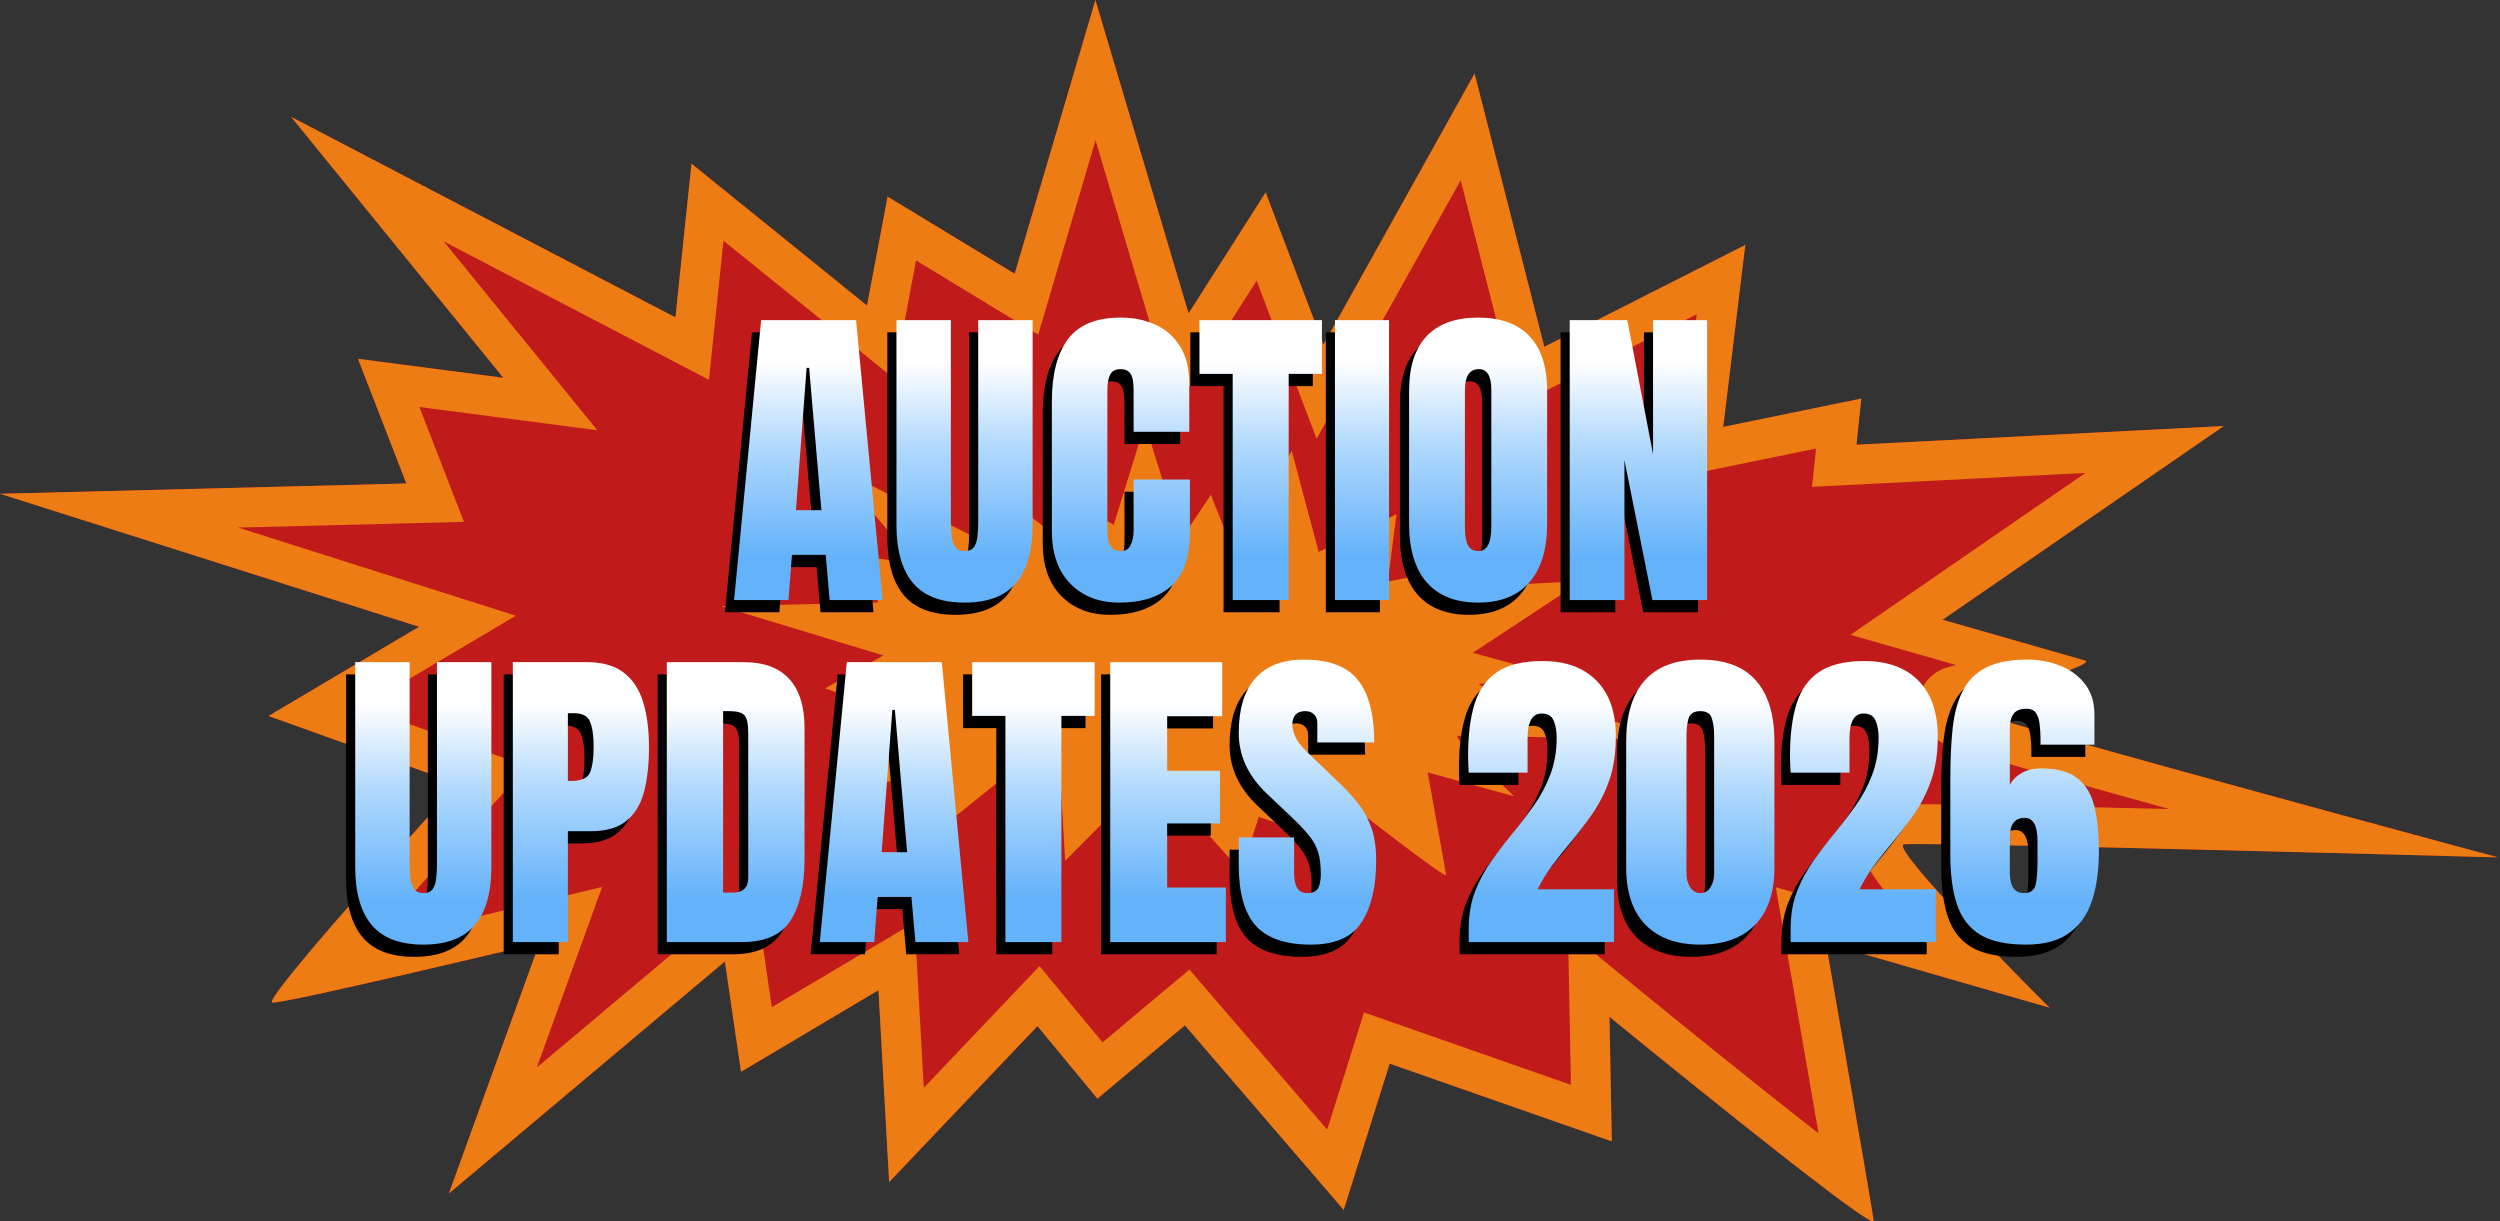
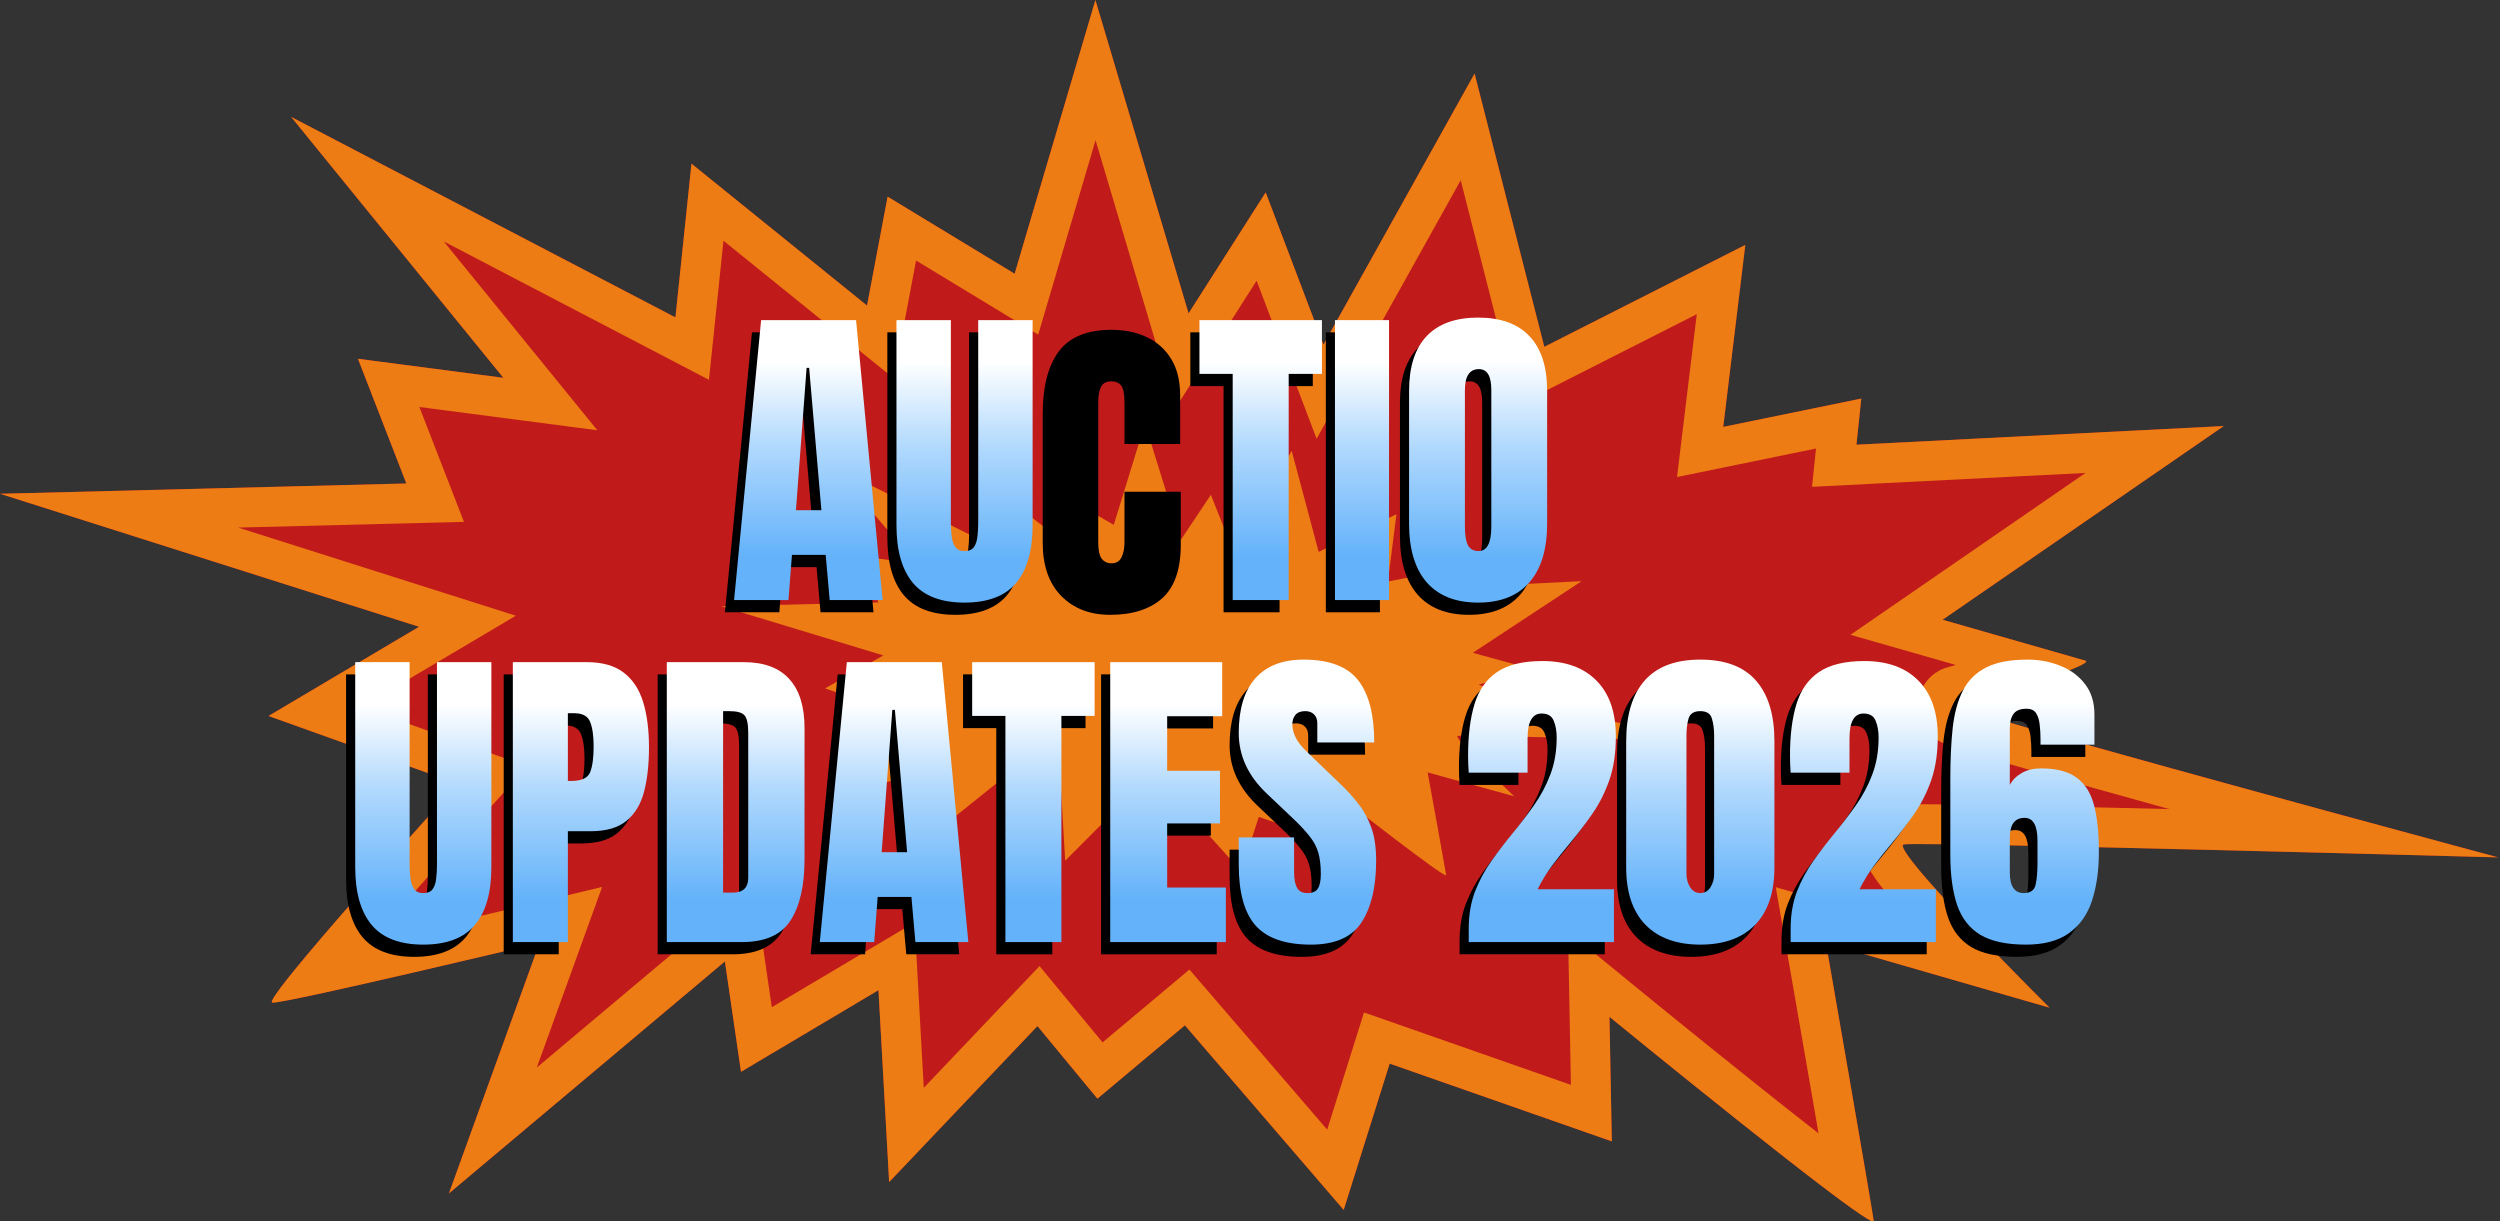
<svg xmlns="http://www.w3.org/2000/svg" width="614" height="300" viewBox="0 0 614 300" fill="none">
  <rect x="0" y="0" width="614" height="300" fill="#333333" stroke="none" />
  <path d="M512.241 162.277L477.097 152.213L546.159 104.634L455.946 109.215L457.13 97.888L423.226 104.844L428.646 60.15L379.281 85.177L362.159 18.056L325.046 84.643L310.852 47.248L291.915 76.961L269.034 0L249.196 67.229L217.996 48.295L212.941 75.04L169.827 40.195L165.885 77.952L71.494 28.701L123.619 92.789L87.913 88.119L99.796 118.742L-7.62939e-06 121.271L102.913 153.936L65.94 175.845L112.46 192.5C112.46 192.5 63.899 245.948 66.884 246.247C69.87 246.546 132.511 231.572 132.511 231.572L110.251 293.11L178.031 236.135L181.989 263.238L215.752 243.188L218.371 290.322L254.796 252.007L269.524 269.835L291.01 251.823L330.011 297.156L341.303 261.226L395.863 280.322L395.286 249.742C395.286 249.742 460.591 303.163 460.183 299.852C459.774 296.541 448.453 231.637 448.453 231.637L503.362 247.489C503.362 247.489 463.741 208.089 467.583 207.385C471.427 206.68 613.539 210.573 613.539 210.573C613.539 210.573 477.852 174.077 480.948 173.298C484.046 172.518 514.388 163.571 512.262 162.267L512.241 162.277Z" fill="#C11A1A" />
  <path fill-rule="evenodd" clip-rule="evenodd" d="M512.357 162.49C512.354 162.5 512.35 162.509 512.345 162.519C512.306 162.6 512.221 162.692 512.093 162.792C512.019 162.851 511.93 162.913 511.827 162.979C510.589 163.766 507.357 165.007 503.42 166.362C501.605 166.987 499.64 167.635 497.652 168.273C497.538 168.31 497.424 168.347 497.309 168.383C494.916 169.15 492.5 169.901 490.278 170.575C485.69 171.972 481.936 173.05 480.948 173.298C480.869 173.318 480.881 173.362 480.981 173.429C481.545 173.802 484.885 174.89 490.161 176.47C492.288 177.107 494.729 177.824 497.429 178.606C516.348 184.087 548.006 192.786 573.49 199.726C595.902 205.829 613.539 210.573 613.539 210.573C613.539 210.573 595.477 210.078 572.058 209.474C540.242 208.653 498.537 207.627 478.798 207.364C478.211 207.355 477.642 207.348 477.094 207.342C471.594 207.277 468.141 207.283 467.583 207.385C467.13 207.468 467.283 208.09 467.903 209.122C468.774 210.573 470.57 212.833 472.913 215.547C473.345 216.049 473.797 216.565 474.264 217.095C478.544 221.948 484.186 227.911 489.362 233.267C496.85 241.014 503.362 247.489 503.362 247.489L448.453 231.637C448.453 231.637 449.201 235.927 450.32 242.357C452.424 254.452 455.84 274.12 458.05 287.056C458.247 288.203 458.434 289.298 458.609 290.33C459.494 295.533 460.093 299.135 460.183 299.852C460.205 300.03 460.037 300.044 459.7 299.912C458.62 299.488 455.802 297.558 451.914 294.685C451.019 294.023 450.067 293.311 449.066 292.556C436.742 283.259 417.048 267.411 405.221 257.826C399.251 252.986 395.286 249.742 395.286 249.742L395.863 280.322L341.303 261.226L330.011 297.156L291.01 251.823L269.524 269.835L254.796 252.007L218.371 290.322L215.752 243.188L181.989 263.238L178.031 236.135L110.251 293.11L132.511 231.572C132.511 231.572 127.905 232.672 121.133 234.272C109.868 236.93 92.609 240.967 80.57 243.607C79.096 243.93 77.698 244.233 76.401 244.509C71.172 245.623 67.549 246.314 66.884 246.247C66.681 246.227 66.716 245.958 66.961 245.478C67.586 244.248 69.567 241.626 72.377 238.176C73.243 237.112 74.188 235.969 75.195 234.764C83.871 224.395 97.228 209.413 105.372 200.352C109.628 195.617 112.46 192.5 112.46 192.5L65.94 175.845L102.913 153.936L-7.62939e-06 121.271L99.796 118.742L87.913 88.119L123.619 92.789L71.494 28.701L165.885 77.952L169.827 40.195L212.941 75.04L217.996 48.295L249.196 67.229L269.034 0L291.915 76.961L310.852 47.248L325.046 84.643L362.159 18.056L379.281 85.177L428.646 60.15L423.226 104.844L457.13 97.888L455.946 109.215L546.159 104.634L477.097 152.213L512.241 162.277L512.262 162.267C512.358 162.326 512.388 162.401 512.357 162.49ZM480.345 163.318L454.486 155.912L512.198 116.153L445.032 119.563L446.015 110.154L411.88 117.158L416.73 77.158L372.82 99.42L358.749 44.263L323.357 107.761L308.625 68.943L288.646 100.289L269.069 34.441L254.982 82.182L224.986 63.979L219.514 92.929L177.685 59.123L174.12 93.281L108.988 59.297L146.707 105.673L102.998 99.957L113.947 128.168L58.489 129.572L126.686 151.219L88.83 173.651L129.554 188.231L119.698 199.078L112.46 192.5C119.699 199.078 119.7 199.078 119.698 199.078L119.697 199.08L119.162 199.671C118.81 200.058 118.292 200.63 117.633 201.358C116.318 202.813 114.44 204.894 112.195 207.393C107.702 212.394 101.752 219.054 95.902 225.716C94.276 227.568 92.662 229.414 91.095 231.22C93.567 230.655 96.093 230.074 98.614 229.491C106.609 227.643 114.516 225.785 120.426 224.387C123.38 223.689 125.835 223.106 127.549 222.698C128.008 222.589 128.414 222.492 128.762 222.409L130.234 222.058H130.235C130.237 222.058 130.236 222.058 132.511 231.572L130.235 222.058L147.878 217.84L131.838 262.187L185.174 217.353L189.556 247.368L224.624 226.543L226.881 267.174L255.308 237.271L270.79 256.01L292.126 238.123L325.954 277.442L335.001 248.657L385.818 266.443L385.106 228.779L401.478 242.171L395.286 249.742C401.478 242.171 401.477 242.171 401.478 242.171L402.205 242.764C402.68 243.153 403.378 243.723 404.269 244.448C406.048 245.898 408.591 247.967 411.641 250.438C417.745 255.384 425.869 261.938 433.974 268.382C438.322 271.839 442.643 275.248 446.632 278.353C445.955 274.429 445.24 270.288 444.527 266.172C443.086 257.855 441.66 249.642 440.592 243.507C440.058 240.439 439.614 237.892 439.305 236.112L438.818 233.32L438.817 233.318C438.817 233.318 438.817 233.318 448.453 231.637L438.817 233.318L436.127 217.897L470.855 227.923C468.315 225.153 465.961 222.508 464.051 220.227C462.424 218.281 460.82 216.249 459.723 214.495C459.298 213.814 458.321 212.217 457.845 210.248C457.627 209.351 457.114 206.834 458.256 203.956C459.747 200.194 462.989 198.283 465.82 197.763C466.723 197.598 467.668 197.568 467.956 197.558L468 197.557C468.508 197.538 469.114 197.529 469.777 197.524C471.113 197.513 472.903 197.519 475.049 197.538C479.353 197.577 485.258 197.673 492.199 197.806C503.652 198.026 517.998 198.35 532.775 198.706C519.764 195.109 507.36 191.641 497.658 188.852C491.502 187.083 486.36 185.566 482.825 184.455C481.097 183.913 479.578 183.413 478.481 182.999C478.068 182.844 477.171 182.504 476.317 182.031C476.069 181.893 475.631 181.64 475.134 181.27C474.813 181.033 473.605 180.138 472.61 178.545C472.067 177.676 471.295 176.138 471.143 174.06C470.973 171.761 471.618 169.506 472.921 167.667C475.028 164.694 477.992 163.955 478.533 163.82L478.562 163.813C478.838 163.743 479.46 163.571 480.345 163.318ZM468.451 217.118C468.449 217.12 468.482 217.117 468.541 217.114C468.481 217.116 468.453 217.118 468.451 217.118ZM476.228 203.981C476.225 203.979 476.246 204.019 476.297 204.103C476.256 204.023 476.23 203.982 476.228 203.981ZM483.576 182.722C483.485 182.747 483.414 182.764 483.365 182.777L483.336 182.784C483.406 182.767 483.486 182.746 483.576 182.722Z" fill="#ED7C14" />
  <path d="M375.308 164.056L361.711 160.334L388.43 142.742L353.527 144.437L353.985 140.248L340.867 142.82L342.964 126.294L323.865 135.549L317.24 110.73L302.882 135.351L297.39 121.524L290.063 132.511L281.21 104.054L273.536 128.912L261.463 121.911L259.508 131.8L242.828 118.916L241.302 132.877L204.783 114.666L224.95 138.362L211.134 136.636L215.733 147.958L177.121 148.894L216.938 160.971L202.633 169.073L220.632 175.232C220.632 175.232 201.843 194.994 202.999 195.104C204.153 195.215 228.389 189.678 228.389 189.678L219.777 212.432L246.002 191.365L247.532 201.386L260.595 193.973L261.609 211.401L275.701 197.234L281.4 203.825L289.713 197.165L304.802 213.927L309.171 200.643L330.28 207.704L330.057 196.396C330.057 196.396 355.324 216.149 355.166 214.925C355.008 213.7 350.627 189.702 350.627 189.702L371.872 195.564C371.872 195.564 356.542 180.995 358.029 180.735C359.517 180.474 414.5 181.914 414.5 181.914C414.5 181.914 362.003 168.419 363.2 168.131C364.399 167.843 376.138 164.534 375.315 164.052L375.308 164.056Z" fill="#ED7C14" />
  <path d="M495.312 235C490.547 235 486.81 234.193 484.102 232.578C481.419 230.938 479.518 228.477 478.398 225.195C477.305 221.914 476.758 217.826 476.758 212.93V194.336C476.758 189.57 476.953 185.365 477.344 181.719C477.76 178.073 478.607 175.013 479.883 172.539C481.159 170.065 483.06 168.19 485.586 166.914C488.112 165.638 491.484 165 495.703 165C498.594 165 501.289 165.508 503.789 166.523C506.289 167.513 508.307 169.01 509.844 171.016C511.38 172.995 512.148 175.482 512.148 178.477V185.898H498.906V184.492C498.906 183.346 498.841 182.201 498.711 181.055C498.607 179.909 498.32 178.958 497.852 178.203C497.383 177.448 496.589 177.07 495.469 177.07C493.932 177.07 492.865 177.5 492.266 178.359C491.667 179.193 491.367 180.404 491.367 181.992V195.781C492.018 194.557 492.995 193.581 494.297 192.852C495.599 192.096 497.188 191.719 499.062 191.719C502.865 191.719 505.781 192.487 507.812 194.023C509.87 195.534 511.289 197.799 512.07 200.82C512.852 203.841 513.242 207.617 513.242 212.148C513.242 216.732 512.682 220.742 511.562 224.18C510.443 227.591 508.568 230.247 505.938 232.148C503.333 234.049 499.792 235 495.312 235ZM494.805 222.344C496.419 222.344 497.383 221.667 497.695 220.312C498.008 218.932 498.164 217.174 498.164 215.039V209.492C498.164 205.742 497.109 203.867 495 203.867C492.578 203.867 491.367 205.495 491.367 208.75V217.266C491.367 220.651 492.513 222.344 494.805 222.344Z" fill="black" />
  <path d="M437.539 234.375V231.094C437.539 227.682 438.06 224.622 439.102 221.914C440.169 219.18 441.536 216.654 443.203 214.336C444.87 211.992 446.628 209.701 448.477 207.461C450.273 205.273 451.979 203.034 453.594 200.742C455.234 198.424 456.562 195.924 457.578 193.242C458.62 190.534 459.141 187.5 459.141 184.141C459.141 182.526 458.893 181.146 458.398 180C457.93 178.828 456.94 178.242 455.43 178.242C453.138 178.242 451.992 180.286 451.992 184.375V192.773H437.539C437.513 192.174 437.474 191.497 437.422 190.742C437.396 189.987 437.383 189.258 437.383 188.555C437.383 183.607 437.904 179.414 438.945 175.977C439.987 172.513 441.823 169.883 444.453 168.086C447.109 166.263 450.833 165.352 455.625 165.352C461.328 165.352 465.755 166.953 468.906 170.156C472.083 173.359 473.672 177.93 473.672 183.867C473.672 187.904 473.151 191.445 472.109 194.492C471.068 197.513 469.688 200.273 467.969 202.773C466.25 205.247 464.362 207.721 462.305 210.195C460.846 211.94 459.427 213.724 458.047 215.547C456.693 217.37 455.495 219.323 454.453 221.406H473.203V234.375H437.539Z" fill="black" />
  <path d="M415.352 235C409.544 235 405.052 233.372 401.875 230.117C398.724 226.862 397.148 222.174 397.148 216.055V185.039C397.148 178.581 398.646 173.633 401.641 170.195C404.661 166.732 409.232 165 415.352 165C421.497 165 426.068 166.732 429.062 170.195C432.057 173.633 433.555 178.581 433.555 185.039V216.055C433.555 222.174 431.979 226.862 428.828 230.117C425.677 233.372 421.185 235 415.352 235ZM415.352 222.344C416.419 222.344 417.253 221.862 417.852 220.898C418.451 219.935 418.75 218.854 418.75 217.656V183.711C418.75 182.096 418.568 180.69 418.203 179.492C417.865 178.268 416.914 177.656 415.352 177.656C413.789 177.656 412.826 178.268 412.461 179.492C412.122 180.69 411.953 182.096 411.953 183.711V217.656C411.953 218.854 412.253 219.935 412.852 220.898C413.477 221.862 414.31 222.344 415.352 222.344Z" fill="black" />
  <path d="M358.477 234.375V231.094C358.477 227.682 358.997 224.622 360.039 221.914C361.107 219.18 362.474 216.654 364.141 214.336C365.807 211.992 367.565 209.701 369.414 207.461C371.211 205.273 372.917 203.034 374.531 200.742C376.172 198.424 377.5 195.924 378.516 193.242C379.557 190.534 380.078 187.5 380.078 184.141C380.078 182.526 379.831 181.146 379.336 180C378.867 178.828 377.878 178.242 376.367 178.242C374.076 178.242 372.93 180.286 372.93 184.375V192.773H358.477C358.451 192.174 358.411 191.497 358.359 190.742C358.333 189.987 358.32 189.258 358.32 188.555C358.32 183.607 358.841 179.414 359.883 175.977C360.924 172.513 362.76 169.883 365.391 168.086C368.047 166.263 371.771 165.352 376.562 165.352C382.266 165.352 386.693 166.953 389.844 170.156C393.021 173.359 394.609 177.93 394.609 183.867C394.609 187.904 394.089 191.445 393.047 194.492C392.005 197.513 390.625 200.273 388.906 202.773C387.188 205.247 385.299 207.721 383.242 210.195C381.784 211.94 380.365 213.724 378.984 215.547C377.63 217.37 376.432 219.323 375.391 221.406H394.141V234.375H358.477Z" fill="black" />
  <path d="M319.727 235C313.451 235 308.919 233.438 306.133 230.312C303.372 227.188 301.992 222.214 301.992 215.391V208.672H315.586V217.266C315.586 218.854 315.82 220.104 316.289 221.016C316.784 221.901 317.63 222.344 318.828 222.344C320.078 222.344 320.938 221.979 321.406 221.25C321.901 220.521 322.148 219.323 322.148 217.656C322.148 215.547 321.94 213.789 321.523 212.383C321.107 210.951 320.378 209.596 319.336 208.32C318.32 207.018 316.901 205.508 315.078 203.789L308.906 197.93C304.297 193.581 301.992 188.607 301.992 183.008C301.992 177.148 303.346 172.682 306.055 169.609C308.789 166.536 312.734 165 317.891 165C324.193 165 328.659 166.68 331.289 170.039C333.945 173.398 335.273 178.503 335.273 185.352H321.289V180.625C321.289 179.688 321.016 178.958 320.469 178.438C319.948 177.917 319.232 177.656 318.32 177.656C317.227 177.656 316.419 177.969 315.898 178.594C315.404 179.193 315.156 179.974 315.156 180.938C315.156 181.901 315.417 182.943 315.938 184.062C316.458 185.182 317.487 186.471 319.023 187.93L326.953 195.547C328.542 197.057 330 198.659 331.328 200.352C332.656 202.018 333.724 203.971 334.531 206.211C335.339 208.424 335.742 211.133 335.742 214.336C335.742 220.794 334.544 225.859 332.148 229.531C329.779 233.177 325.638 235 319.727 235Z" fill="black" />
  <path d="M270.43 234.375V165.625H297.93V178.906H284.414V192.305H297.383V205.234H284.414V220.977H298.828V234.375H270.43Z" fill="black" />
  <path d="M244.688 234.375V178.828H236.523V165.625H266.602V178.828H258.438V234.375H244.688Z" fill="black" />
  <path d="M199.102 234.375L205.742 165.625H229.062L235.586 234.375H222.578L221.602 223.281H213.32L212.461 234.375H199.102ZM214.297 212.305H220.547L217.539 177.344H216.914L214.297 212.305Z" fill="black" />
  <path d="M161.523 234.375V165.625H180.43C185.378 165.625 189.102 167.005 191.602 169.766C194.102 172.5 195.352 176.51 195.352 181.797V213.984C195.352 220.495 194.206 225.521 191.914 229.062C189.648 232.604 185.664 234.375 179.961 234.375H161.523ZM175.352 222.227H177.734C180.26 222.227 181.523 221.003 181.523 218.555V183.086C181.523 180.794 181.211 179.323 180.586 178.672C179.987 177.995 178.75 177.656 176.875 177.656H175.352V222.227Z" fill="black" />
  <path d="M123.711 234.375V165.625H141.875C145.677 165.625 148.685 166.471 150.898 168.164C153.138 169.857 154.74 172.266 155.703 175.391C156.667 178.516 157.148 182.24 157.148 186.562C157.148 190.729 156.745 194.362 155.938 197.461C155.13 200.534 153.685 202.917 151.602 204.609C149.544 206.302 146.615 207.148 142.812 207.148H137.227V234.375H123.711ZM137.227 194.805H138.008C140.56 194.805 142.122 194.089 142.695 192.656C143.268 191.224 143.555 189.115 143.555 186.328C143.555 183.724 143.268 181.719 142.695 180.312C142.148 178.88 140.833 178.164 138.75 178.164H137.227V194.805Z" fill="black" />
  <path d="M101.719 235C95.99 235 91.771 233.398 89.062 230.195C86.354 226.966 85 222.227 85 215.977V165.625H98.359V215.43C98.359 216.576 98.424 217.682 98.555 218.75C98.685 219.792 98.984 220.651 99.453 221.328C99.922 222.005 100.677 222.344 101.719 222.344C102.786 222.344 103.555 222.018 104.023 221.367C104.492 220.69 104.779 219.818 104.883 218.75C105.013 217.682 105.078 216.576 105.078 215.43V165.625H118.438V215.977C118.438 222.227 117.083 226.966 114.375 230.195C111.667 233.398 107.448 235 101.719 235Z" fill="black" />
-   <path d="M383.281 150.375V81.625H397.422L403.75 114.555V81.625H417.031V150.375H403.594L396.719 116V150.375H383.281Z" fill="black" />
  <path d="M360.781 151C355.286 151 351.081 149.346 348.164 146.039C345.273 142.706 343.828 137.901 343.828 131.625V98.969C343.828 93.083 345.26 88.617 348.125 85.57C351.016 82.523 355.234 81 360.781 81C366.328 81 370.534 82.523 373.398 85.57C376.289 88.617 377.734 93.083 377.734 98.969V131.625C377.734 137.901 376.276 142.706 373.359 146.039C370.469 149.346 366.276 151 360.781 151ZM360.898 138.344C362.982 138.344 364.023 136.326 364.023 132.289V98.734C364.023 95.349 363.008 93.656 360.977 93.656C358.685 93.656 357.539 95.388 357.539 98.852V132.367C357.539 134.503 357.799 136.039 358.32 136.977C358.841 137.888 359.701 138.344 360.898 138.344Z" fill="black" />
  <path d="M325.625 150.375V81.625H338.906V150.375H325.625Z" fill="black" />
  <path d="M300.508 150.375V94.828H292.344V81.625H322.422V94.828H314.258V150.375H300.508Z" fill="black" />
  <path d="M272.656 151C267.682 151 263.672 149.451 260.625 146.352C257.604 143.253 256.094 138.917 256.094 133.344V101.625C256.094 94.958 257.409 89.854 260.039 86.312C262.695 82.771 267.005 81 272.969 81C276.224 81 279.115 81.599 281.641 82.797C284.193 83.995 286.198 85.792 287.656 88.188C289.115 90.557 289.844 93.552 289.844 97.172V109.047H276.172V98.891C276.172 96.833 275.911 95.453 275.391 94.75C274.87 94.021 274.062 93.656 272.969 93.656C271.693 93.656 270.833 94.125 270.391 95.062C269.948 95.974 269.727 97.198 269.727 98.734V133.148C269.727 135.049 270 136.391 270.547 137.172C271.12 137.953 271.927 138.344 272.969 138.344C274.141 138.344 274.961 137.862 275.43 136.898C275.924 135.935 276.172 134.685 276.172 133.148V120.766H290V133.773C290 139.815 288.477 144.203 285.43 146.938C282.383 149.646 278.125 151 272.656 151Z" fill="black" />
  <path d="M234.648 151C228.919 151 224.701 149.398 221.992 146.195C219.284 142.966 217.93 138.227 217.93 131.977V81.625H231.289V131.43C231.289 132.576 231.354 133.682 231.484 134.75C231.615 135.792 231.914 136.651 232.383 137.328C232.852 138.005 233.607 138.344 234.648 138.344C235.716 138.344 236.484 138.018 236.953 137.367C237.422 136.69 237.708 135.818 237.812 134.75C237.943 133.682 238.008 132.576 238.008 131.43V81.625H251.367V131.977C251.367 138.227 250.013 142.966 247.305 146.195C244.596 149.398 240.378 151 234.648 151Z" fill="black" />
  <path d="M178.047 150.375L184.688 81.625H208.008L214.531 150.375H201.523L200.547 139.281H192.266L191.406 150.375H178.047ZM193.242 128.305H199.492L196.484 93.344H195.859L193.242 128.305Z" fill="black" />
  <path d="M497.555 232C492.789 232 489.052 231.193 486.344 229.578C483.661 227.938 481.76 225.477 480.641 222.195C479.547 218.914 479 214.826 479 209.93V191.336C479 186.57 479.195 182.365 479.586 178.719C480.003 175.073 480.849 172.013 482.125 169.539C483.401 167.065 485.302 165.19 487.828 163.914C490.354 162.638 493.727 162 497.945 162C500.836 162 503.531 162.508 506.031 163.523C508.531 164.513 510.549 166.01 512.086 168.016C513.622 169.995 514.391 172.482 514.391 175.477V182.898H501.148V181.492C501.148 180.346 501.083 179.201 500.953 178.055C500.849 176.909 500.562 175.958 500.094 175.203C499.625 174.448 498.831 174.07 497.711 174.07C496.174 174.07 495.107 174.5 494.508 175.359C493.909 176.193 493.609 177.404 493.609 178.992V192.781C494.26 191.557 495.237 190.581 496.539 189.852C497.841 189.096 499.43 188.719 501.305 188.719C505.107 188.719 508.023 189.487 510.055 191.023C512.112 192.534 513.531 194.799 514.312 197.82C515.094 200.841 515.484 204.617 515.484 209.148C515.484 213.732 514.924 217.742 513.805 221.18C512.685 224.591 510.81 227.247 508.18 229.148C505.576 231.049 502.034 232 497.555 232ZM497.047 219.344C498.661 219.344 499.625 218.667 499.938 217.312C500.25 215.932 500.406 214.174 500.406 212.039V206.492C500.406 202.742 499.352 200.867 497.242 200.867C494.82 200.867 493.609 202.495 493.609 205.75V214.266C493.609 217.651 494.755 219.344 497.047 219.344Z" fill="url(#paint0_linear_33_230)" />
  <path d="M439.781 231.375V228.094C439.781 224.682 440.302 221.622 441.344 218.914C442.411 216.18 443.779 213.654 445.445 211.336C447.112 208.992 448.87 206.701 450.719 204.461C452.516 202.273 454.221 200.034 455.836 197.742C457.477 195.424 458.805 192.924 459.82 190.242C460.862 187.534 461.383 184.5 461.383 181.141C461.383 179.526 461.135 178.146 460.641 177C460.172 175.828 459.182 175.242 457.672 175.242C455.38 175.242 454.234 177.286 454.234 181.375V189.773H439.781C439.755 189.174 439.716 188.497 439.664 187.742C439.638 186.987 439.625 186.258 439.625 185.555C439.625 180.607 440.146 176.414 441.188 172.977C442.229 169.513 444.065 166.883 446.695 165.086C449.352 163.263 453.076 162.352 457.867 162.352C463.57 162.352 467.997 163.953 471.148 167.156C474.326 170.359 475.914 174.93 475.914 180.867C475.914 184.904 475.393 188.445 474.352 191.492C473.31 194.513 471.93 197.273 470.211 199.773C468.492 202.247 466.604 204.721 464.547 207.195C463.089 208.94 461.669 210.724 460.289 212.547C458.935 214.37 457.737 216.323 456.695 218.406H475.445V231.375H439.781Z" fill="url(#paint1_linear_33_230)" />
  <path d="M417.594 232C411.786 232 407.294 230.372 404.117 227.117C400.966 223.862 399.391 219.174 399.391 213.055V182.039C399.391 175.581 400.888 170.633 403.883 167.195C406.904 163.732 411.474 162 417.594 162C423.74 162 428.31 163.732 431.305 167.195C434.299 170.633 435.797 175.581 435.797 182.039V213.055C435.797 219.174 434.221 223.862 431.07 227.117C427.919 230.372 423.427 232 417.594 232ZM417.594 219.344C418.661 219.344 419.495 218.862 420.094 217.898C420.693 216.935 420.992 215.854 420.992 214.656V180.711C420.992 179.096 420.81 177.69 420.445 176.492C420.107 175.268 419.156 174.656 417.594 174.656C416.031 174.656 415.068 175.268 414.703 176.492C414.365 177.69 414.195 179.096 414.195 180.711V214.656C414.195 215.854 414.495 216.935 415.094 217.898C415.719 218.862 416.552 219.344 417.594 219.344Z" fill="url(#paint2_linear_33_230)" />
  <path d="M360.719 231.375V228.094C360.719 224.682 361.24 221.622 362.281 218.914C363.349 216.18 364.716 213.654 366.383 211.336C368.049 208.992 369.807 206.701 371.656 204.461C373.453 202.273 375.159 200.034 376.773 197.742C378.414 195.424 379.742 192.924 380.758 190.242C381.799 187.534 382.32 184.5 382.32 181.141C382.32 179.526 382.073 178.146 381.578 177C381.109 175.828 380.12 175.242 378.609 175.242C376.318 175.242 375.172 177.286 375.172 181.375V189.773H360.719C360.693 189.174 360.654 188.497 360.602 187.742C360.576 186.987 360.562 186.258 360.562 185.555C360.562 180.607 361.083 176.414 362.125 172.977C363.167 169.513 365.003 166.883 367.633 165.086C370.289 163.263 374.013 162.352 378.805 162.352C384.508 162.352 388.935 163.953 392.086 167.156C395.263 170.359 396.852 174.93 396.852 180.867C396.852 184.904 396.331 188.445 395.289 191.492C394.247 194.513 392.867 197.273 391.148 199.773C389.43 202.247 387.542 204.721 385.484 207.195C384.026 208.94 382.607 210.724 381.227 212.547C379.872 214.37 378.674 216.323 377.633 218.406H396.383V231.375H360.719Z" fill="url(#paint3_linear_33_230)" />
  <path d="M321.969 232C315.693 232 311.161 230.438 308.375 227.312C305.615 224.188 304.234 219.214 304.234 212.391V205.672H317.828V214.266C317.828 215.854 318.062 217.104 318.531 218.016C319.026 218.901 319.872 219.344 321.07 219.344C322.32 219.344 323.18 218.979 323.648 218.25C324.143 217.521 324.391 216.323 324.391 214.656C324.391 212.547 324.182 210.789 323.766 209.383C323.349 207.951 322.62 206.596 321.578 205.32C320.562 204.018 319.143 202.508 317.32 200.789L311.148 194.93C306.539 190.581 304.234 185.607 304.234 180.008C304.234 174.148 305.589 169.682 308.297 166.609C311.031 163.536 314.977 162 320.133 162C326.435 162 330.901 163.68 333.531 167.039C336.188 170.398 337.516 175.503 337.516 182.352H323.531V177.625C323.531 176.688 323.258 175.958 322.711 175.438C322.19 174.917 321.474 174.656 320.562 174.656C319.469 174.656 318.661 174.969 318.141 175.594C317.646 176.193 317.398 176.974 317.398 177.938C317.398 178.901 317.659 179.943 318.18 181.062C318.701 182.182 319.729 183.471 321.266 184.93L329.195 192.547C330.784 194.057 332.242 195.659 333.57 197.352C334.898 199.018 335.966 200.971 336.773 203.211C337.581 205.424 337.984 208.133 337.984 211.336C337.984 217.794 336.786 222.859 334.391 226.531C332.021 230.177 327.88 232 321.969 232Z" fill="url(#paint4_linear_33_230)" />
  <path d="M272.672 231.375V162.625H300.172V175.906H286.656V189.305H299.625V202.234H286.656V217.977H301.07V231.375H272.672Z" fill="url(#paint5_linear_33_230)" />
  <path d="M246.93 231.375V175.828H238.766V162.625H268.844V175.828H260.68V231.375H246.93Z" fill="url(#paint6_linear_33_230)" />
  <path d="M201.344 231.375L207.984 162.625H231.305L237.828 231.375H224.82L223.844 220.281H215.562L214.703 231.375H201.344ZM216.539 209.305H222.789L219.781 174.344H219.156L216.539 209.305Z" fill="url(#paint7_linear_33_230)" />
  <path d="M163.766 231.375V162.625H182.672C187.62 162.625 191.344 164.005 193.844 166.766C196.344 169.5 197.594 173.51 197.594 178.797V210.984C197.594 217.495 196.448 222.521 194.156 226.062C191.891 229.604 187.906 231.375 182.203 231.375H163.766ZM177.594 219.227H179.977C182.503 219.227 183.766 218.003 183.766 215.555V180.086C183.766 177.794 183.453 176.323 182.828 175.672C182.229 174.995 180.992 174.656 179.117 174.656H177.594V219.227Z" fill="url(#paint8_linear_33_230)" />
  <path d="M125.953 231.375V162.625H144.117C147.919 162.625 150.927 163.471 153.141 165.164C155.38 166.857 156.982 169.266 157.945 172.391C158.909 175.516 159.391 179.24 159.391 183.562C159.391 187.729 158.987 191.362 158.18 194.461C157.372 197.534 155.927 199.917 153.844 201.609C151.786 203.302 148.857 204.148 145.055 204.148H139.469V231.375H125.953ZM139.469 191.805H140.25C142.802 191.805 144.365 191.089 144.938 189.656C145.51 188.224 145.797 186.115 145.797 183.328C145.797 180.724 145.51 178.719 144.938 177.312C144.391 175.88 143.076 175.164 140.992 175.164H139.469V191.805Z" fill="url(#paint9_linear_33_230)" />
  <path d="M103.961 232C98.232 232 94.013 230.398 91.305 227.195C88.596 223.966 87.242 219.227 87.242 212.977V162.625H100.602V212.43C100.602 213.576 100.667 214.682 100.797 215.75C100.927 216.792 101.227 217.651 101.695 218.328C102.164 219.005 102.919 219.344 103.961 219.344C105.029 219.344 105.797 219.018 106.266 218.367C106.734 217.69 107.021 216.818 107.125 215.75C107.255 214.682 107.32 213.576 107.32 212.43V162.625H120.68V212.977C120.68 219.227 119.326 223.966 116.617 227.195C113.909 230.398 109.69 232 103.961 232Z" fill="url(#paint10_linear_33_230)" />
-   <path d="M385.523 147.375V78.625H399.664L405.992 111.555V78.625H419.273V147.375H405.836L398.961 113V147.375H385.523Z" fill="url(#paint11_linear_33_230)" />
  <path d="M363.023 148C357.529 148 353.323 146.346 350.406 143.039C347.516 139.706 346.07 134.901 346.07 128.625V95.969C346.07 90.083 347.503 85.617 350.367 82.57C353.258 79.523 357.477 78 363.023 78C368.57 78 372.776 79.523 375.641 82.57C378.531 85.617 379.977 90.083 379.977 95.969V128.625C379.977 134.901 378.518 139.706 375.602 143.039C372.711 146.346 368.518 148 363.023 148ZM363.141 135.344C365.224 135.344 366.266 133.326 366.266 129.289V95.734C366.266 92.349 365.25 90.656 363.219 90.656C360.927 90.656 359.781 92.388 359.781 95.852V129.367C359.781 131.503 360.042 133.039 360.562 133.977C361.083 134.888 361.943 135.344 363.141 135.344Z" fill="url(#paint12_linear_33_230)" />
  <path d="M327.867 147.375V78.625H341.148V147.375H327.867Z" fill="url(#paint13_linear_33_230)" />
  <path d="M302.75 147.375V91.828H294.586V78.625H324.664V91.828H316.5V147.375H302.75Z" fill="url(#paint14_linear_33_230)" />
-   <path d="M274.898 148C269.924 148 265.914 146.451 262.867 143.352C259.846 140.253 258.336 135.917 258.336 130.344V98.625C258.336 91.958 259.651 86.854 262.281 83.312C264.938 79.771 269.247 78 275.211 78C278.466 78 281.357 78.599 283.883 79.797C286.435 80.995 288.44 82.792 289.898 85.188C291.357 87.557 292.086 90.552 292.086 94.172V106.047H278.414V95.891C278.414 93.833 278.154 92.453 277.633 91.75C277.112 91.021 276.305 90.656 275.211 90.656C273.935 90.656 273.076 91.125 272.633 92.062C272.19 92.974 271.969 94.198 271.969 95.734V130.148C271.969 132.049 272.242 133.391 272.789 134.172C273.362 134.953 274.169 135.344 275.211 135.344C276.383 135.344 277.203 134.862 277.672 133.898C278.167 132.935 278.414 131.685 278.414 130.148V117.766H292.242V130.773C292.242 136.815 290.719 141.203 287.672 143.938C284.625 146.646 280.367 148 274.898 148Z" fill="url(#paint15_linear_33_230)" />
  <path d="M236.891 148C231.161 148 226.943 146.398 224.234 143.195C221.526 139.966 220.172 135.227 220.172 128.977V78.625H233.531V128.43C233.531 129.576 233.596 130.682 233.727 131.75C233.857 132.792 234.156 133.651 234.625 134.328C235.094 135.005 235.849 135.344 236.891 135.344C237.958 135.344 238.727 135.018 239.195 134.367C239.664 133.69 239.951 132.818 240.055 131.75C240.185 130.682 240.25 129.576 240.25 128.43V78.625H253.609V128.977C253.609 135.227 252.255 139.966 249.547 143.195C246.839 146.398 242.62 148 236.891 148Z" fill="url(#paint16_linear_33_230)" />
  <path d="M180.289 147.375L186.93 78.625H210.25L216.773 147.375H203.766L202.789 136.281H194.508L193.648 147.375H180.289ZM195.484 125.305H201.734L198.727 90.344H198.102L195.484 125.305Z" fill="url(#paint17_linear_33_230)" />
  <defs>
    <linearGradient id="paint0_linear_33_230" x1="497.242" y1="162" x2="497.242" y2="232" gradientUnits="userSpaceOnUse">
      <stop offset="0.15" stop-color="white" />
      <stop offset="0.45" stop-color="#B1D9FD" />
      <stop offset="0.85" stop-color="#63B2FA" />
    </linearGradient>
    <linearGradient id="paint1_linear_33_230" x1="457.77" y1="162.352" x2="457.77" y2="231.375" gradientUnits="userSpaceOnUse">
      <stop offset="0.15" stop-color="white" />
      <stop offset="0.45" stop-color="#B1D9FD" />
      <stop offset="0.85" stop-color="#63B2FA" />
    </linearGradient>
    <linearGradient id="paint2_linear_33_230" x1="417.594" y1="162" x2="417.594" y2="232" gradientUnits="userSpaceOnUse">
      <stop offset="0.15" stop-color="white" />
      <stop offset="0.45" stop-color="#B1D9FD" />
      <stop offset="0.85" stop-color="#63B2FA" />
    </linearGradient>
    <linearGradient id="paint3_linear_33_230" x1="378.707" y1="162.352" x2="378.707" y2="231.375" gradientUnits="userSpaceOnUse">
      <stop offset="0.15" stop-color="white" />
      <stop offset="0.45" stop-color="#B1D9FD" />
      <stop offset="0.85" stop-color="#63B2FA" />
    </linearGradient>
    <linearGradient id="paint4_linear_33_230" x1="321.109" y1="162" x2="321.109" y2="232" gradientUnits="userSpaceOnUse">
      <stop offset="0.15" stop-color="white" />
      <stop offset="0.45" stop-color="#B1D9FD" />
      <stop offset="0.85" stop-color="#63B2FA" />
    </linearGradient>
    <linearGradient id="paint5_linear_33_230" x1="286.871" y1="162.625" x2="286.871" y2="231.375" gradientUnits="userSpaceOnUse">
      <stop offset="0.15" stop-color="white" />
      <stop offset="0.45" stop-color="#B1D9FD" />
      <stop offset="0.85" stop-color="#63B2FA" />
    </linearGradient>
    <linearGradient id="paint6_linear_33_230" x1="253.805" y1="162.625" x2="253.805" y2="231.375" gradientUnits="userSpaceOnUse">
      <stop offset="0.15" stop-color="white" />
      <stop offset="0.45" stop-color="#B1D9FD" />
      <stop offset="0.85" stop-color="#63B2FA" />
    </linearGradient>
    <linearGradient id="paint7_linear_33_230" x1="219.586" y1="162.625" x2="219.586" y2="231.375" gradientUnits="userSpaceOnUse">
      <stop offset="0.15" stop-color="white" />
      <stop offset="0.45" stop-color="#B1D9FD" />
      <stop offset="0.85" stop-color="#63B2FA" />
    </linearGradient>
    <linearGradient id="paint8_linear_33_230" x1="180.68" y1="162.625" x2="180.68" y2="231.375" gradientUnits="userSpaceOnUse">
      <stop offset="0.15" stop-color="white" />
      <stop offset="0.45" stop-color="#B1D9FD" />
      <stop offset="0.85" stop-color="#63B2FA" />
    </linearGradient>
    <linearGradient id="paint9_linear_33_230" x1="142.672" y1="162.625" x2="142.672" y2="231.375" gradientUnits="userSpaceOnUse">
      <stop offset="0.15" stop-color="white" />
      <stop offset="0.45" stop-color="#B1D9FD" />
      <stop offset="0.85" stop-color="#63B2FA" />
    </linearGradient>
    <linearGradient id="paint10_linear_33_230" x1="103.961" y1="162.625" x2="103.961" y2="232" gradientUnits="userSpaceOnUse">
      <stop offset="0.15" stop-color="white" />
      <stop offset="0.45" stop-color="#B1D9FD" />
      <stop offset="0.85" stop-color="#63B2FA" />
    </linearGradient>
    <linearGradient id="paint11_linear_33_230" x1="402.398" y1="78.625" x2="402.398" y2="147.375" gradientUnits="userSpaceOnUse">
      <stop offset="0.15" stop-color="white" />
      <stop offset="0.45" stop-color="#B1D9FD" />
      <stop offset="0.85" stop-color="#63B2FA" />
    </linearGradient>
    <linearGradient id="paint12_linear_33_230" x1="363.023" y1="78" x2="363.023" y2="148" gradientUnits="userSpaceOnUse">
      <stop offset="0.15" stop-color="white" />
      <stop offset="0.45" stop-color="#B1D9FD" />
      <stop offset="0.85" stop-color="#63B2FA" />
    </linearGradient>
    <linearGradient id="paint13_linear_33_230" x1="334.508" y1="78.625" x2="334.508" y2="147.375" gradientUnits="userSpaceOnUse">
      <stop offset="0.15" stop-color="white" />
      <stop offset="0.45" stop-color="#B1D9FD" />
      <stop offset="0.85" stop-color="#63B2FA" />
    </linearGradient>
    <linearGradient id="paint14_linear_33_230" x1="309.625" y1="78.625" x2="309.625" y2="147.375" gradientUnits="userSpaceOnUse">
      <stop offset="0.15" stop-color="white" />
      <stop offset="0.45" stop-color="#B1D9FD" />
      <stop offset="0.85" stop-color="#63B2FA" />
    </linearGradient>
    <linearGradient id="paint15_linear_33_230" x1="275.289" y1="78" x2="275.289" y2="148" gradientUnits="userSpaceOnUse">
      <stop offset="0.15" stop-color="white" />
      <stop offset="0.45" stop-color="#B1D9FD" />
      <stop offset="0.85" stop-color="#63B2FA" />
    </linearGradient>
    <linearGradient id="paint16_linear_33_230" x1="236.891" y1="78.625" x2="236.891" y2="148" gradientUnits="userSpaceOnUse">
      <stop offset="0.15" stop-color="white" />
      <stop offset="0.45" stop-color="#B1D9FD" />
      <stop offset="0.85" stop-color="#63B2FA" />
    </linearGradient>
    <linearGradient id="paint17_linear_33_230" x1="198.531" y1="78.625" x2="198.531" y2="147.375" gradientUnits="userSpaceOnUse">
      <stop offset="0.15" stop-color="white" />
      <stop offset="0.45" stop-color="#B1D9FD" />
      <stop offset="0.85" stop-color="#63B2FA" />
    </linearGradient>
  </defs>
</svg>